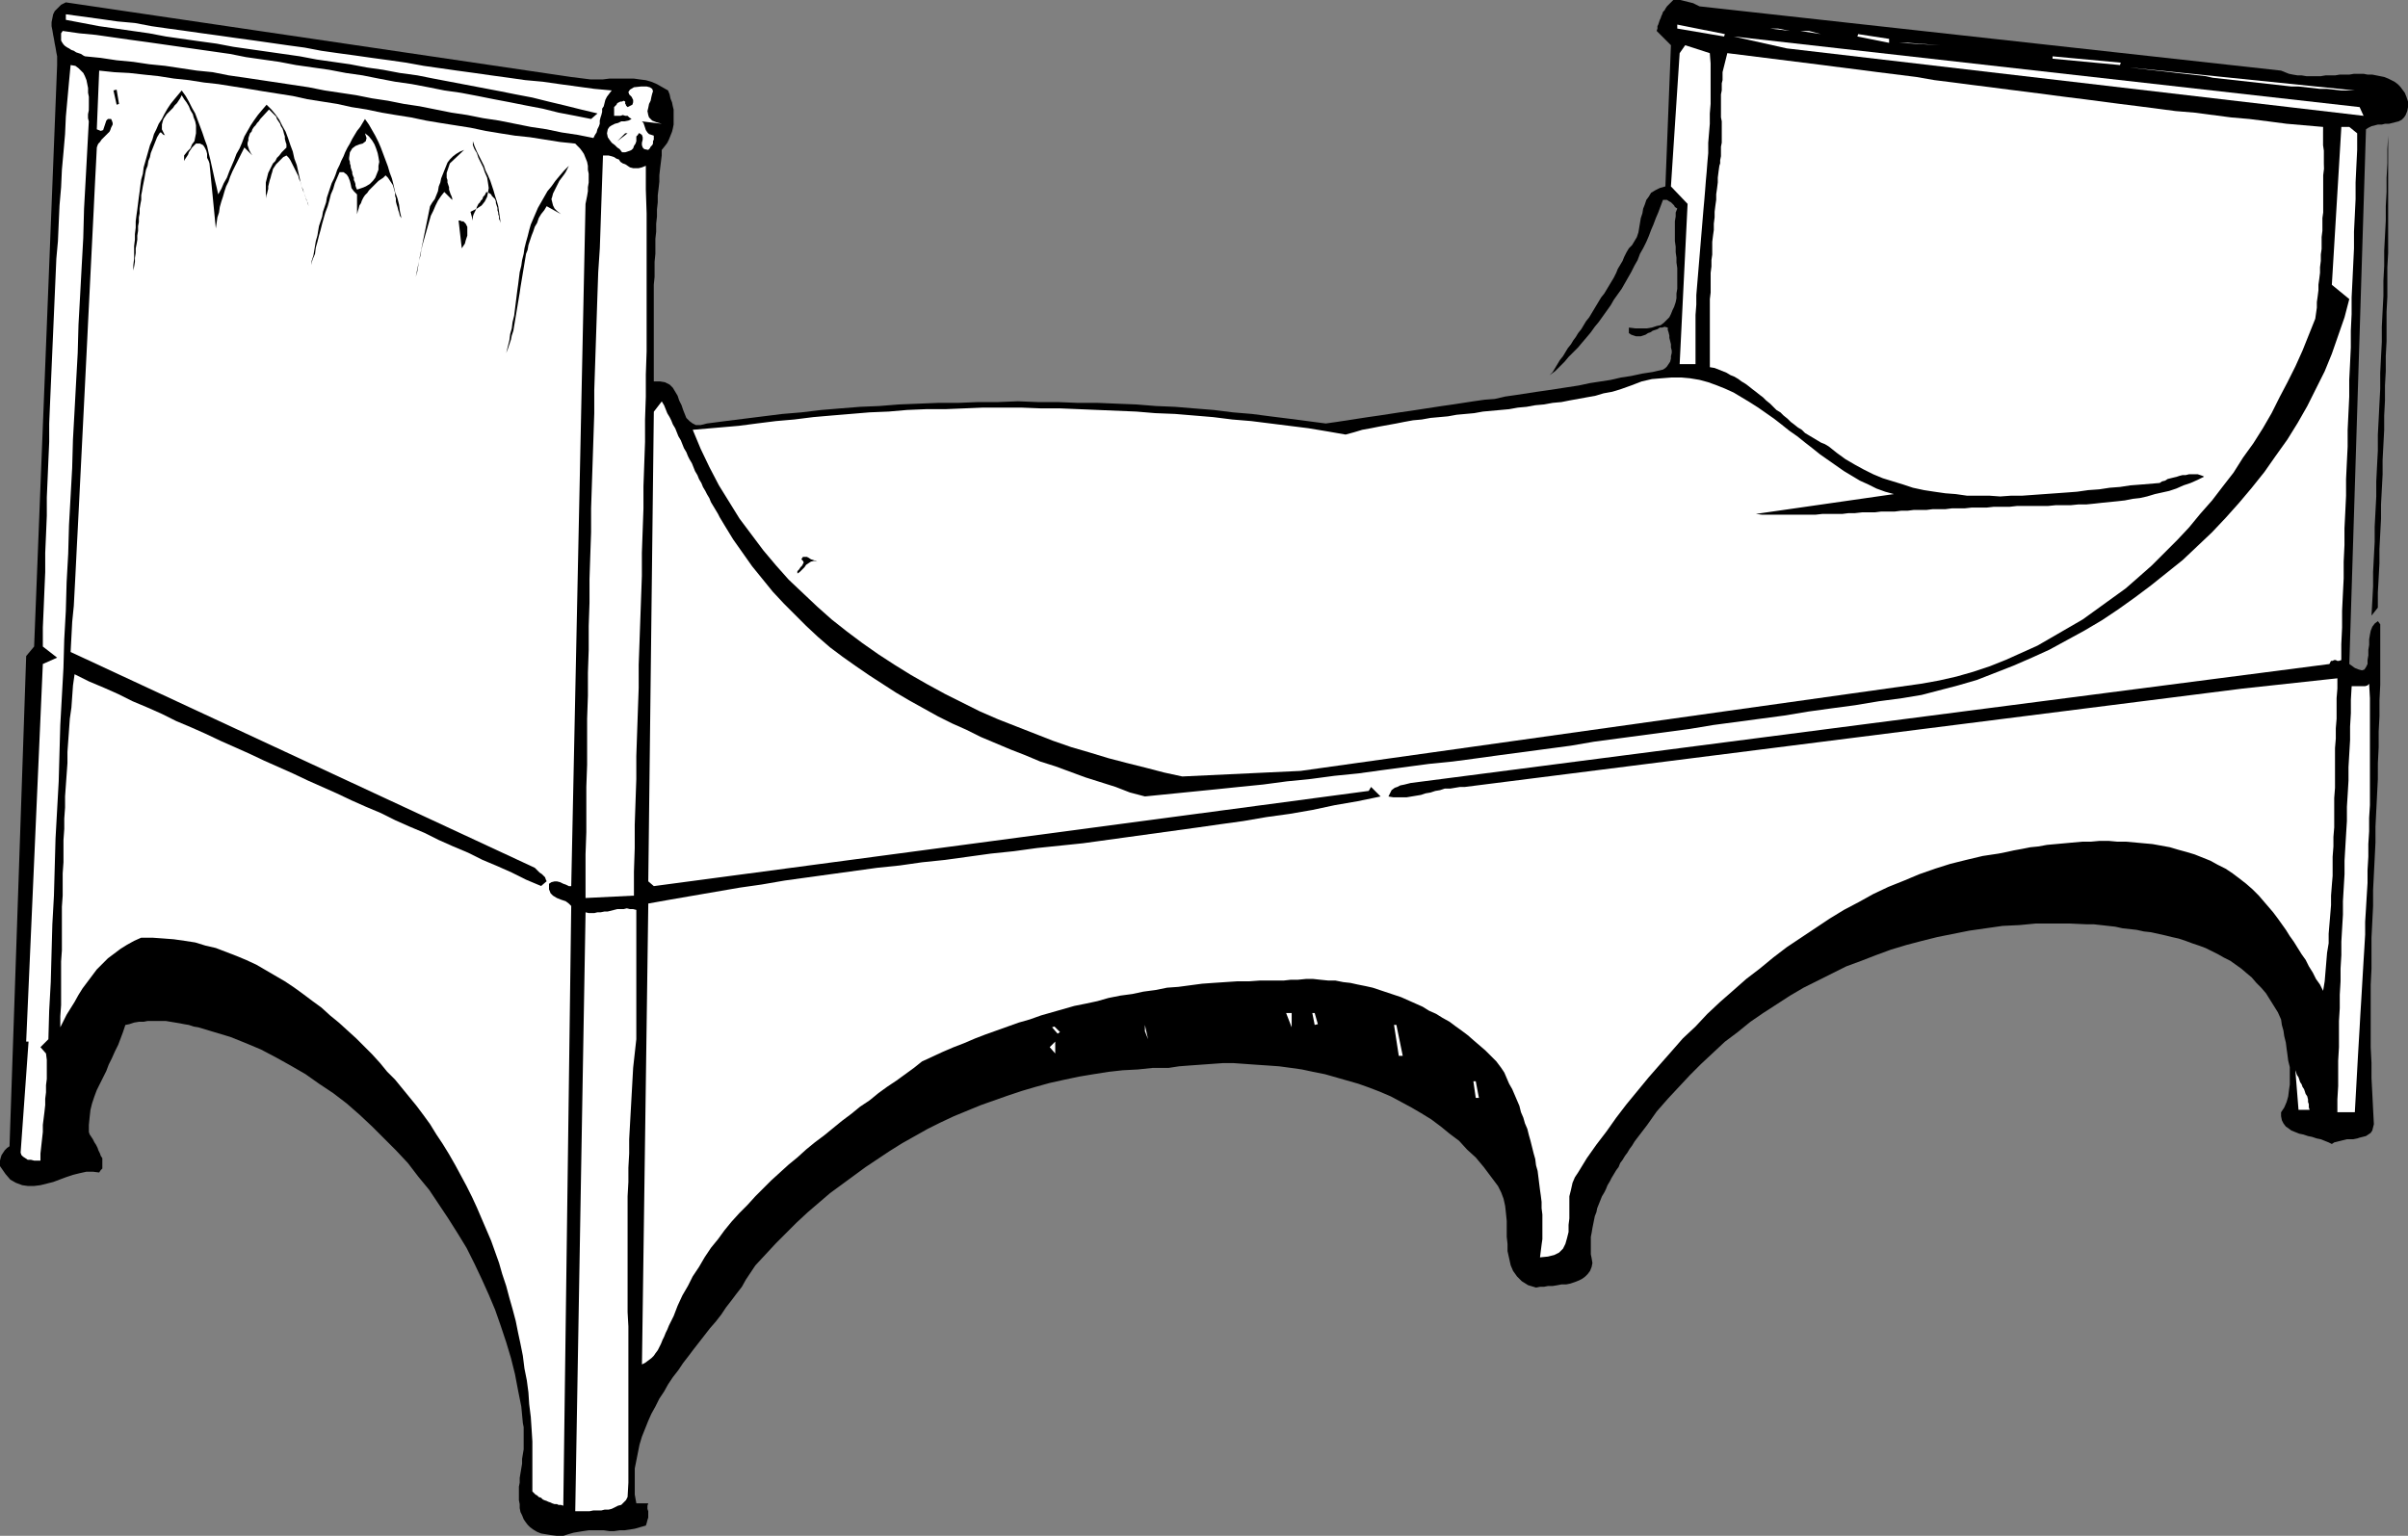
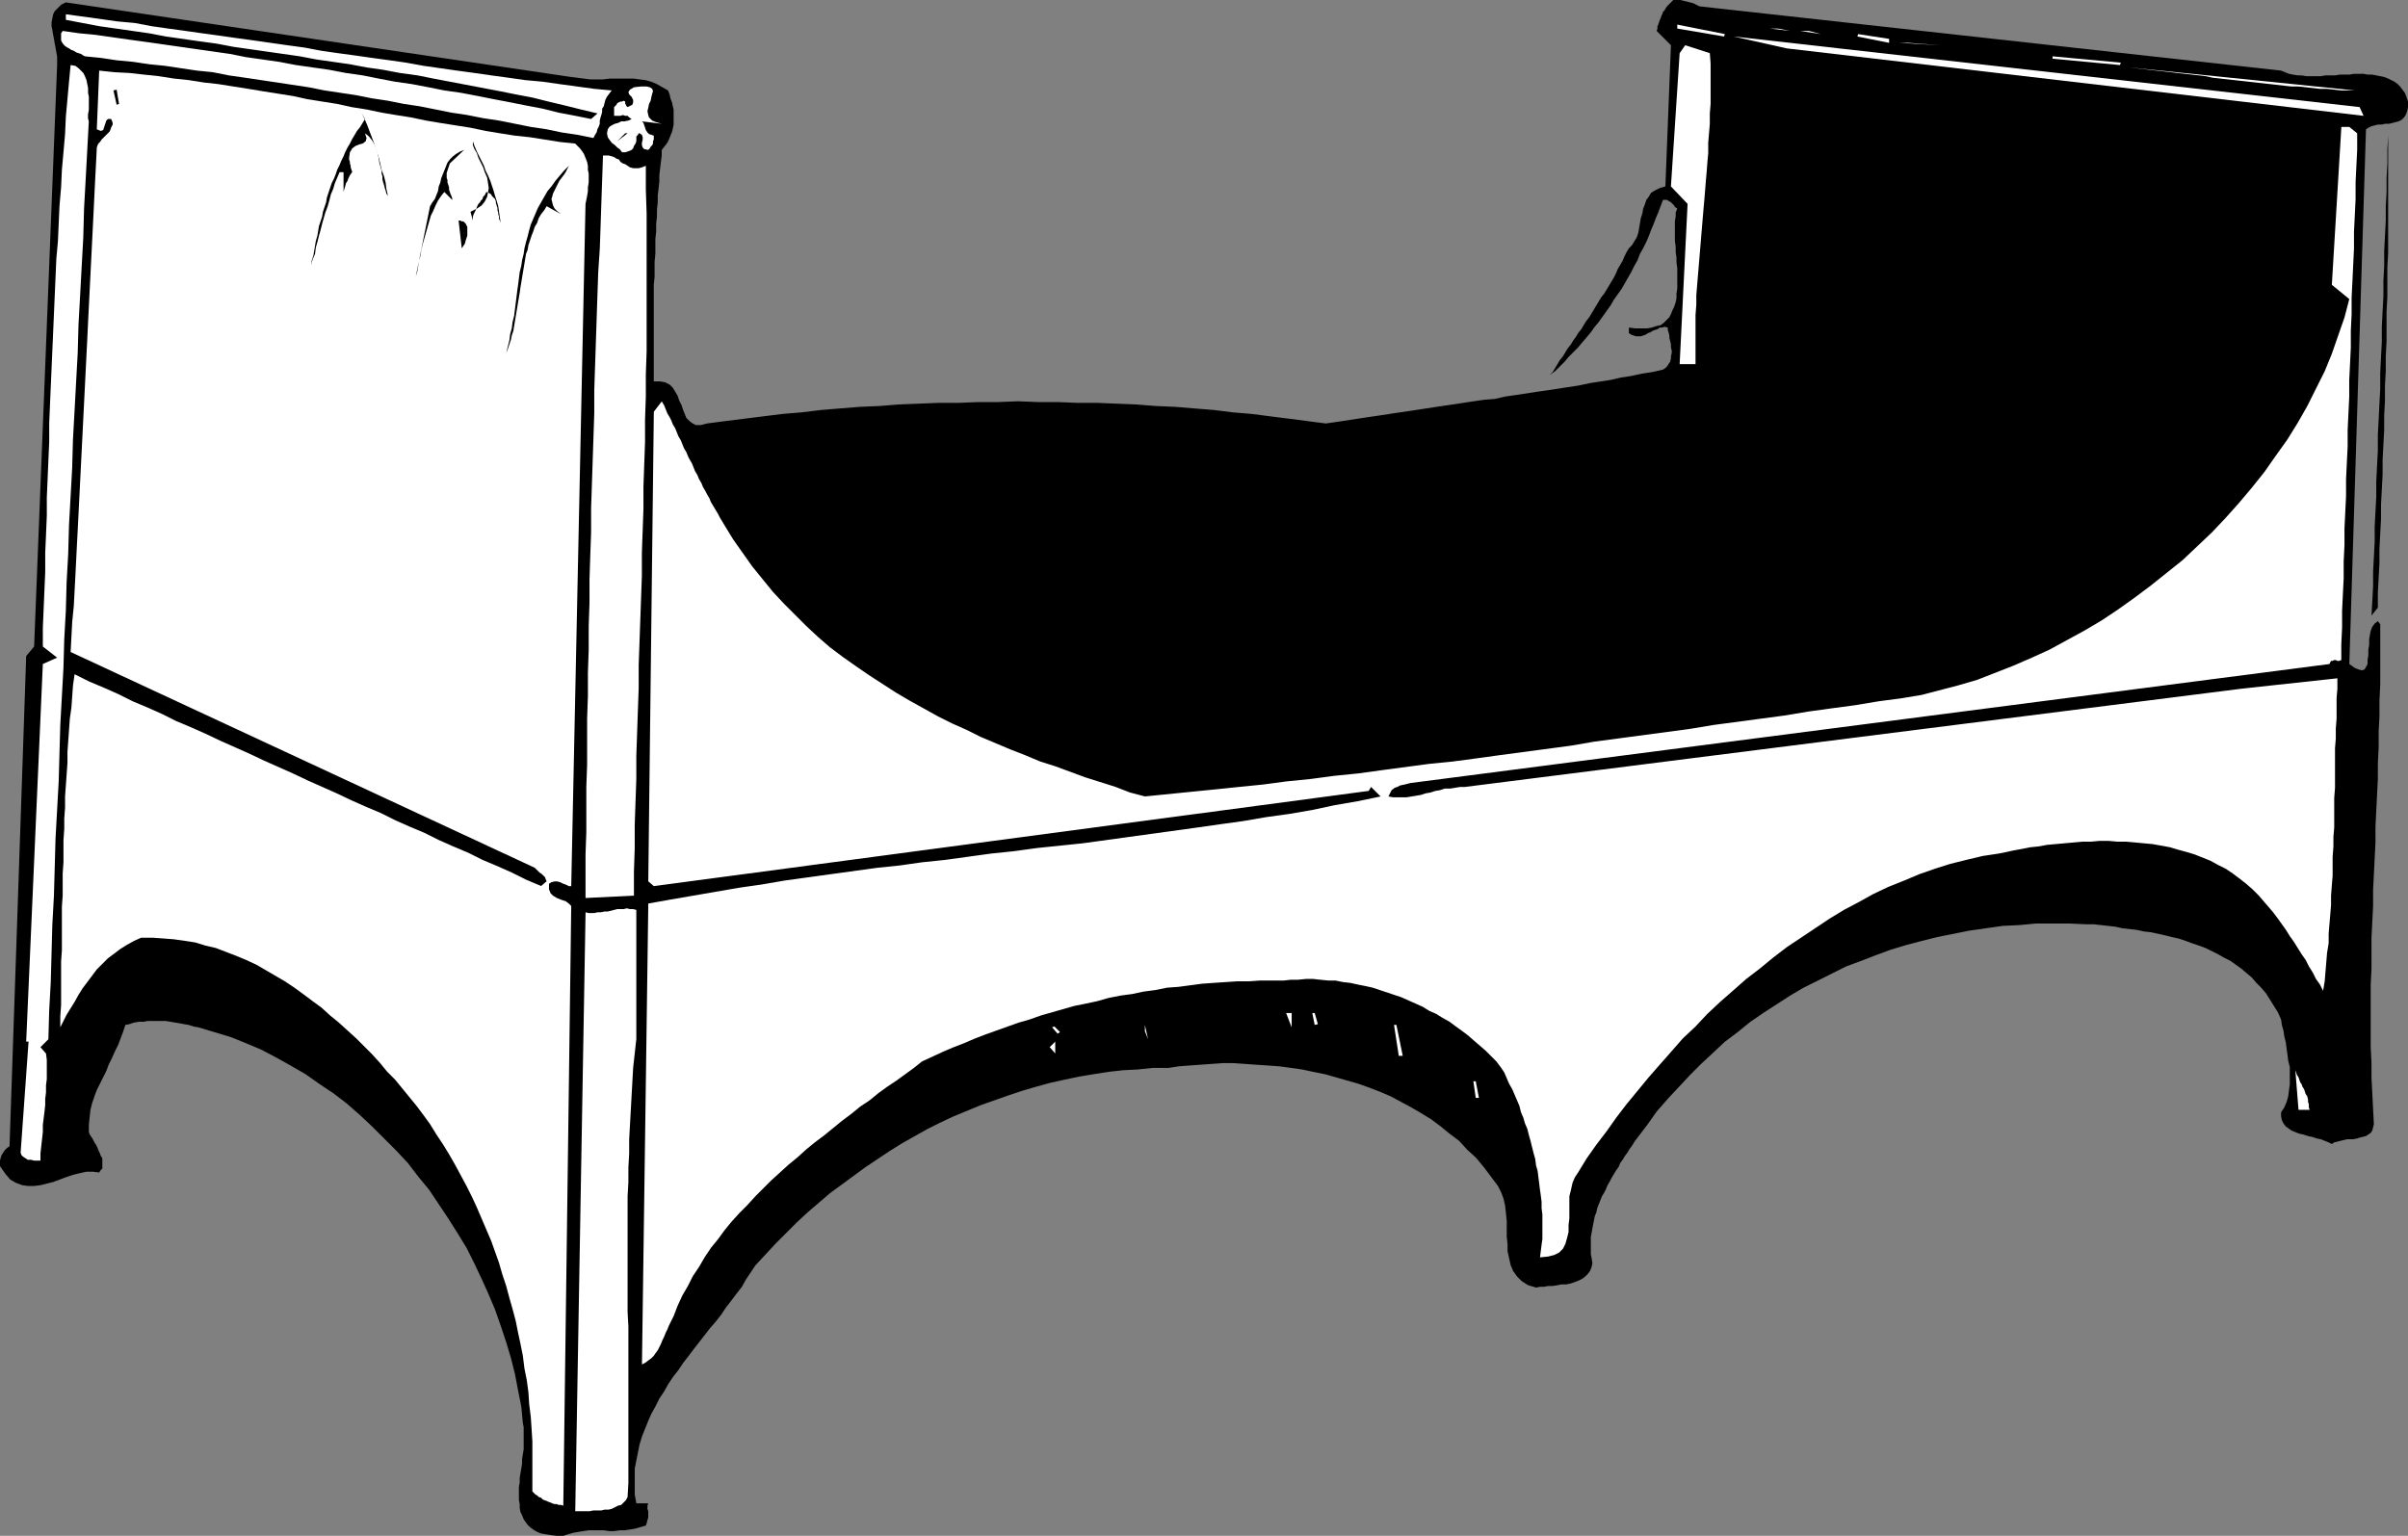
<svg xmlns="http://www.w3.org/2000/svg" xmlns:ns1="http://sodipodi.sourceforge.net/DTD/sodipodi-0.dtd" xmlns:ns2="http://www.inkscape.org/namespaces/inkscape" version="1.0" width="129.766mm" height="82.781mm" id="svg38" ns1:docname="Bed 1.wmf">
  <rect width="100%" height="100%" fill="#808080" stroke="none" />
  <ns1:namedview id="namedview38" pagecolor="#ffffff" bordercolor="#000000" borderopacity="0.25" ns2:showpageshadow="2" ns2:pageopacity="0.0" ns2:pagecheckerboard="0" ns2:deskcolor="#d1d1d1" ns2:document-units="mm" />
  <defs id="defs1">
    <pattern id="WMFhbasepattern" patternUnits="userSpaceOnUse" width="6" height="6" x="0" y="0" />
  </defs>
  <path style="fill:#000000;fill-opacity:1;fill-rule:evenodd;stroke:none" d="M 464.599,14.383 346.147,1.293 l -0.646,-0.323 -0.646,-0.323 -0.646,-0.162 -0.646,-0.162 -0.646,-0.162 L 342.268,0 h -0.646 -0.808 l -0.323,0.323 -0.323,0.323 -0.323,0.323 -0.323,0.323 -0.323,0.485 -0.162,0.323 -0.323,0.323 -0.162,0.485 -0.162,0.323 -0.162,0.485 -0.162,0.323 -0.162,0.485 -0.162,0.485 -0.162,0.323 v 0.485 l -0.162,0.485 2.909,2.909 -1.131,28.766 -1.131,0.323 -0.97,0.485 -0.808,0.485 -0.485,0.808 -0.485,0.646 -0.323,0.97 -0.323,0.808 -0.162,0.97 -0.323,0.97 -0.162,0.97 -0.162,0.97 -0.162,0.97 -0.323,0.97 -0.485,0.808 -0.485,0.808 -0.646,0.646 -0.485,0.808 -0.485,0.97 -0.323,0.808 -0.485,0.808 -0.485,0.808 -0.323,0.808 -0.485,0.97 -0.485,0.808 -0.485,0.808 -0.485,0.808 -0.485,0.808 -0.646,0.808 -0.485,0.808 -0.485,0.808 -0.485,0.808 -0.485,0.808 -0.485,0.808 -0.646,0.808 -0.485,0.808 -0.485,0.808 -0.646,0.808 -0.485,0.808 -0.485,0.646 -0.485,0.808 -0.646,0.808 -0.485,0.808 -0.485,0.808 -0.646,0.808 -0.485,0.808 -0.485,0.808 -0.485,0.808 -0.646,0.646 1.131,-0.808 0.97,-0.97 0.97,-0.97 0.808,-0.97 0.97,-0.97 0.97,-0.97 0.808,-0.97 0.97,-1.131 0.808,-0.97 0.808,-1.131 0.808,-0.97 0.808,-1.131 0.808,-1.131 0.808,-1.131 0.646,-1.131 0.808,-1.131 0.808,-1.131 0.646,-1.131 0.646,-1.131 0.646,-1.131 0.646,-1.293 0.646,-1.131 0.485,-1.293 0.646,-1.131 0.646,-1.293 0.485,-1.131 0.485,-1.293 0.485,-1.131 0.485,-1.293 0.485,-1.131 0.485,-1.293 0.485,-1.293 h 0.485 0.323 l 0.485,0.323 0.323,0.162 0.323,0.323 0.323,0.323 0.162,0.323 0.485,0.323 -0.323,0.808 v 0.808 l -0.162,0.97 v 0.97 0.97 1.131 0.97 l 0.162,1.131 v 1.131 l 0.162,1.131 v 0.97 l 0.162,1.131 v 1.131 0.97 1.131 0.97 l -0.162,0.97 v 0.97 l -0.162,0.808 -0.323,0.97 -0.323,0.646 -0.323,0.808 -0.323,0.646 -0.646,0.646 -0.485,0.485 -0.646,0.485 -0.808,0.162 -0.97,0.323 -0.97,0.162 h -1.131 -1.293 l -1.293,-0.162 v 1.131 l 0.485,0.323 0.485,0.162 0.485,0.162 h 0.485 0.485 l 0.485,-0.162 0.485,-0.162 0.485,-0.323 0.485,-0.162 0.485,-0.323 0.485,-0.162 0.485,-0.162 0.485,-0.323 h 0.485 l 0.485,-0.162 0.646,0.162 v 0.485 l 0.162,0.485 0.162,0.646 v 0.485 l 0.162,0.646 0.162,0.646 v 0.646 l 0.162,0.646 v 0.485 l -0.162,0.646 v 0.485 l -0.162,0.646 -0.323,0.485 -0.323,0.485 -0.323,0.323 -0.485,0.323 -2.101,0.485 -2.101,0.323 -2.262,0.485 -2.101,0.323 -2.101,0.485 -2.101,0.323 -2.101,0.323 -2.262,0.485 -2.101,0.323 -2.101,0.323 -2.101,0.323 -2.262,0.323 -2.101,0.323 -2.101,0.323 -2.262,0.323 -2.101,0.485 -2.101,0.162 -2.262,0.323 -2.101,0.323 -2.101,0.323 -2.262,0.323 -2.101,0.323 -2.101,0.323 -2.101,0.323 -2.262,0.323 -2.101,0.323 -2.101,0.323 -2.262,0.323 -2.101,0.323 -2.101,0.323 -2.101,0.323 -2.262,0.323 -3.717,-0.485 -3.717,-0.485 -3.878,-0.485 -3.717,-0.485 -3.878,-0.323 -3.878,-0.485 -4.04,-0.323 -3.878,-0.323 -3.878,-0.162 -4.04,-0.323 -4.04,-0.162 -3.878,-0.162 h -4.04 l -4.04,-0.162 h -4.04 l -4.04,-0.162 -4.04,0.162 h -4.04 l -4.04,0.162 h -4.04 l -4.04,0.162 -4.04,0.162 -4.04,0.323 -3.878,0.162 -4.04,0.323 -3.878,0.323 -4.04,0.485 -3.878,0.323 -3.878,0.485 -3.878,0.485 -3.878,0.485 -3.717,0.485 -1.293,0.323 h -0.97 l -0.646,-0.323 -0.646,-0.485 -0.646,-0.646 -0.323,-0.808 -0.323,-0.808 -0.323,-0.97 -0.485,-0.97 -0.323,-0.97 -0.485,-0.808 -0.485,-0.808 -0.646,-0.646 -0.97,-0.485 -0.97,-0.162 h -1.293 V 76.279 74.824 73.37 71.754 70.299 68.845 67.229 65.612 64.158 62.542 61.087 59.471 58.017 l 0.162,-1.616 v -1.616 -1.454 l 0.162,-1.616 v -1.454 -1.616 l 0.162,-1.454 v -1.616 l 0.162,-1.454 v -1.454 l 0.162,-1.454 v -1.454 l 0.162,-1.293 0.162,-1.454 v -1.293 l 0.162,-1.454 0.162,-1.293 0.162,-1.293 v -1.131 l 0.646,-0.808 0.485,-0.646 0.323,-0.646 0.323,-0.808 0.323,-0.808 0.162,-0.646 0.162,-0.808 v -0.646 -0.808 -0.808 -0.808 l -0.162,-0.646 -0.162,-0.808 -0.323,-0.808 -0.162,-0.808 -0.323,-0.808 -1.131,-0.646 -1.131,-0.646 -1.131,-0.485 -1.131,-0.323 -1.293,-0.162 -1.131,-0.162 h -1.131 -1.293 -1.293 -1.293 l -1.293,0.162 h -1.293 -1.293 l -1.293,-0.162 -1.293,-0.162 -1.293,-0.162 L 13.413,0.485 12.443,0.97 11.797,1.616 11.15,2.262 l -0.323,0.646 -0.162,0.808 -0.162,0.808 v 0.808 l 0.162,0.808 0.162,0.97 0.162,0.808 0.162,0.97 0.162,0.808 0.162,0.97 0.162,0.808 v 0.97 0.808 l -4.686,118.458 -1.616,1.939 -3.394,99.873 -0.485,0.323 -0.485,0.485 -0.323,0.485 -0.323,0.485 -0.162,0.485 L 0,236.431 v 0.485 0.646 l 1.131,1.616 0.97,1.131 1.131,0.646 1.293,0.485 1.131,0.162 h 1.293 l 1.293,-0.162 1.293,-0.323 1.293,-0.323 1.293,-0.485 1.293,-0.485 1.454,-0.485 1.293,-0.323 1.454,-0.323 h 1.293 l 1.293,0.162 0.323,-0.485 0.323,-0.323 v -0.485 -0.485 -0.485 -0.646 l -0.323,-0.485 -0.162,-0.485 -0.323,-0.646 -0.162,-0.485 -0.323,-0.646 -0.323,-0.485 -0.323,-0.646 -0.323,-0.485 -0.323,-0.485 -0.162,-0.485 v -1.454 l 0.162,-1.616 0.162,-1.454 0.323,-1.293 0.485,-1.454 0.485,-1.293 0.646,-1.293 0.646,-1.293 0.646,-1.293 0.485,-1.293 0.646,-1.293 0.646,-1.454 0.646,-1.293 0.485,-1.293 0.485,-1.293 0.485,-1.454 0.808,-0.162 0.97,-0.323 0.97,-0.162 h 0.97 l 0.808,-0.162 h 0.97 0.97 0.97 0.808 l 0.97,0.162 0.97,0.162 0.97,0.162 0.808,0.162 0.97,0.162 0.97,0.323 0.97,0.162 3.232,0.97 3.232,0.97 3.232,1.293 3.07,1.293 3.07,1.616 2.909,1.616 3.07,1.778 2.747,1.939 2.909,1.939 2.747,2.101 2.586,2.263 2.586,2.424 2.424,2.424 2.424,2.424 2.424,2.586 2.101,2.747 2.262,2.747 1.939,2.909 1.939,2.909 1.939,3.071 1.778,2.909 1.616,3.232 1.454,3.071 1.454,3.232 1.293,3.071 1.131,3.232 1.131,3.394 0.97,3.232 0.808,3.232 0.646,3.394 0.646,3.232 0.323,3.394 0.162,0.808 v 0.808 0.97 0.808 0.97 0.97 l -0.162,0.97 -0.162,0.97 v 0.97 l -0.162,0.97 -0.162,0.97 -0.162,0.97 v 0.97 l -0.162,0.808 v 0.97 0.808 0.97 l 0.162,0.808 v 0.808 l 0.162,0.808 0.323,0.646 0.323,0.808 0.323,0.485 0.485,0.646 0.485,0.485 0.646,0.485 0.808,0.485 0.808,0.323 0.97,0.162 0.97,0.162 1.293,0.162 h 1.293 l 0.97,-0.323 1.131,-0.323 0.97,-0.162 0.97,-0.162 1.131,-0.162 h 0.97 1.131 0.97 l 1.131,0.162 h 0.97 l 1.131,-0.162 h 0.97 l 1.131,-0.162 0.97,-0.162 1.131,-0.323 1.131,-0.323 0.162,-0.485 0.162,-0.646 0.162,-0.485 v -0.646 -0.646 l -0.162,-0.485 v -0.646 l 0.162,-0.485 h -2.424 l -0.323,-1.778 v -1.939 -1.616 -1.778 l 0.323,-1.616 0.323,-1.616 0.323,-1.616 0.485,-1.616 0.646,-1.616 0.646,-1.616 0.646,-1.454 0.808,-1.454 0.808,-1.616 0.97,-1.454 0.808,-1.454 0.97,-1.454 1.131,-1.454 0.97,-1.454 1.131,-1.454 0.97,-1.293 1.131,-1.454 1.131,-1.454 1.131,-1.454 1.131,-1.293 1.131,-1.454 0.97,-1.454 1.131,-1.454 0.97,-1.293 1.131,-1.454 0.808,-1.454 0.97,-1.454 0.97,-1.454 2.101,-2.263 2.101,-2.263 2.101,-2.101 2.101,-2.101 2.262,-2.101 2.262,-1.939 2.262,-1.939 2.424,-1.778 2.424,-1.778 2.424,-1.778 2.424,-1.616 2.424,-1.616 2.586,-1.616 2.586,-1.454 2.586,-1.454 2.586,-1.293 2.747,-1.293 2.747,-1.131 2.747,-1.131 2.747,-0.97 2.747,-0.97 2.909,-0.97 2.747,-0.808 2.909,-0.808 2.909,-0.646 3.07,-0.646 2.909,-0.485 3.07,-0.485 2.909,-0.323 3.07,-0.162 3.07,-0.323 h 3.232 l 2.101,-0.323 2.101,-0.162 2.262,-0.162 2.262,-0.162 2.262,-0.162 h 2.262 l 2.262,0.162 2.262,0.162 2.424,0.162 2.262,0.162 2.424,0.323 2.262,0.323 2.262,0.485 2.424,0.485 2.262,0.646 2.262,0.646 2.262,0.646 2.262,0.808 2.101,0.808 2.262,0.97 2.101,1.131 2.101,1.131 1.939,1.131 2.101,1.293 1.939,1.454 1.778,1.454 1.939,1.454 1.616,1.778 1.778,1.616 1.616,1.939 1.454,1.939 1.454,1.939 0.646,1.293 0.485,1.293 0.323,1.454 0.162,1.454 0.162,1.616 v 1.616 1.616 l 0.162,1.454 v 1.454 l 0.323,1.454 0.323,1.454 0.485,1.131 0.808,1.131 0.97,0.97 1.293,0.808 1.616,0.485 0.808,-0.162 h 0.808 l 0.808,-0.162 h 0.97 l 0.97,-0.162 0.808,-0.162 h 0.97 l 0.808,-0.162 0.97,-0.323 0.808,-0.323 0.646,-0.323 0.646,-0.485 0.485,-0.485 0.485,-0.646 0.323,-0.808 0.162,-0.808 -0.162,-0.97 -0.162,-0.808 v -0.97 -0.808 -0.97 -0.808 l 0.162,-0.808 0.162,-0.97 0.162,-0.808 0.162,-0.808 0.162,-0.808 0.323,-0.808 0.162,-0.808 0.323,-0.808 0.323,-0.808 0.323,-0.808 0.485,-0.808 0.323,-0.646 0.323,-0.808 0.485,-0.808 0.323,-0.646 0.485,-0.808 0.485,-0.808 0.485,-0.646 0.323,-0.808 0.485,-0.646 0.485,-0.808 0.485,-0.646 0.485,-0.808 0.485,-0.646 0.485,-0.808 0.485,-0.646 2.101,-2.747 1.939,-2.747 2.262,-2.586 2.262,-2.424 2.262,-2.424 2.262,-2.263 2.424,-2.263 2.424,-2.263 2.586,-1.939 2.586,-2.101 2.586,-1.778 2.747,-1.778 2.747,-1.778 2.747,-1.616 2.909,-1.454 2.909,-1.454 2.909,-1.454 3.07,-1.131 2.909,-1.131 3.07,-1.131 3.232,-0.97 3.07,-0.808 3.232,-0.808 3.232,-0.646 3.232,-0.646 3.394,-0.485 3.394,-0.485 3.394,-0.162 3.394,-0.323 h 3.394 3.394 l 3.555,0.162 h 1.454 l 1.454,0.162 1.454,0.162 1.454,0.162 1.454,0.323 1.454,0.162 1.454,0.162 1.454,0.323 1.454,0.162 1.454,0.323 1.454,0.323 1.293,0.323 1.454,0.323 1.454,0.485 1.293,0.485 1.454,0.485 1.293,0.485 1.293,0.646 1.293,0.646 1.131,0.646 1.293,0.646 1.131,0.808 1.131,0.808 1.131,0.97 0.97,0.808 0.97,1.131 0.97,0.97 0.97,1.131 0.808,1.293 0.808,1.293 0.808,1.293 0.646,1.454 0.162,1.131 0.323,1.131 0.162,1.131 0.323,1.293 0.162,1.293 0.162,1.131 0.162,1.293 0.323,1.293 v 1.131 1.293 1.131 l -0.162,1.131 -0.162,1.293 -0.323,1.131 -0.485,1.131 -0.646,0.97 v 0.808 l 0.162,0.808 0.323,0.646 0.485,0.646 0.485,0.323 0.646,0.485 0.808,0.323 0.808,0.323 0.808,0.162 0.97,0.323 0.808,0.162 0.97,0.323 0.808,0.162 0.808,0.323 0.808,0.323 0.646,0.323 0.485,-0.323 0.646,-0.162 0.646,-0.162 0.646,-0.162 0.646,-0.162 h 0.646 0.646 l 0.808,-0.162 0.485,-0.162 0.646,-0.162 0.646,-0.162 0.485,-0.323 0.485,-0.323 0.323,-0.485 0.162,-0.646 0.162,-0.646 -0.162,-3.071 -0.162,-3.232 -0.162,-3.071 v -3.071 l -0.162,-3.232 v -3.071 -3.232 -3.232 -3.232 l 0.162,-3.232 v -3.232 -3.071 l 0.162,-3.232 0.162,-3.232 v -3.232 l 0.162,-3.232 0.162,-3.232 0.162,-3.232 v -3.232 l 0.162,-3.232 0.162,-3.232 0.162,-3.232 V 155.466 l 0.162,-3.232 v -3.232 l 0.162,-3.071 v -3.232 l 0.162,-3.232 v -3.071 -3.071 -3.071 -3.071 l -0.485,-0.646 -0.646,0.485 -0.485,0.646 -0.323,0.808 -0.162,0.808 -0.162,0.97 v 1.131 l -0.162,0.97 v 1.131 l -0.162,0.97 v 0.808 l -0.323,0.646 -0.323,0.485 -0.485,0.162 -0.646,-0.162 -0.808,-0.323 -1.131,-0.808 3.394,-108.923 0.485,-0.323 0.646,-0.323 0.646,-0.162 0.646,-0.162 h 0.808 l 0.646,-0.162 h 0.808 l 0.646,-0.162 0.646,-0.162 0.646,-0.162 0.646,-0.323 0.485,-0.485 0.323,-0.485 0.323,-0.808 0.162,-0.808 v -1.131 l -0.323,-0.97 -0.323,-0.808 -0.485,-0.646 -0.485,-0.646 -0.485,-0.485 -0.646,-0.485 -0.646,-0.323 -0.646,-0.323 -0.808,-0.323 -0.808,-0.162 -0.808,-0.162 -0.808,-0.162 h -0.97 l -0.808,-0.162 h -0.97 -0.97 l -0.97,0.162 h -0.97 -0.97 l -0.97,0.162 h -0.97 -0.97 l -0.97,0.162 h -0.97 -0.97 -0.97 l -0.97,-0.162 h -0.808 l -0.97,-0.162 -0.808,-0.162 -0.808,-0.323 z" id="path1" />
  <path style="fill:#000000;fill-opacity:1;fill-rule:evenodd;stroke:none" d="m 486.415,27.635 -0.162,2.747 v 2.909 l -0.162,2.909 v 2.909 l -0.162,2.909 v 2.909 l -0.162,3.071 -0.162,3.071 v 3.071 l -0.162,3.071 v 3.071 l -0.162,3.071 -0.162,3.232 v 3.071 l -0.162,3.071 -0.162,3.232 v 3.232 l -0.162,3.071 -0.162,3.232 -0.162,3.071 v 3.232 l -0.162,3.071 -0.162,3.232 v 3.071 l -0.162,3.071 -0.162,3.071 v 3.071 l -0.162,3.071 -0.162,3.071 v 2.909 l -0.162,3.071 -0.162,2.909 1.293,-1.616 v -3.071 l 0.162,-2.909 0.162,-3.071 v -2.909 l 0.162,-3.071 0.162,-3.071 v -2.909 l 0.162,-3.071 0.162,-3.071 V 93.732 l 0.162,-3.071 0.162,-3.071 v -2.909 l 0.162,-3.071 v -3.071 l 0.162,-2.909 v -3.071 l 0.162,-3.071 v -2.909 -3.071 l 0.162,-3.071 v -2.909 -3.071 l 0.162,-2.909 v -3.071 -2.909 -3.071 -2.909 -3.071 -2.909 -3.071 z" id="path2" />
-   <path style="fill:#ffffff;fill-opacity:1;fill-rule:evenodd;stroke:none" d="m 482.537,139.305 -0.323,0.323 -0.485,0.162 h -0.323 -0.485 -0.485 -0.485 -0.485 -0.485 l -0.162,2.747 v 2.747 l -0.162,2.747 v 2.747 l -0.162,2.747 -0.162,2.747 v 2.747 l -0.162,2.747 -0.162,2.586 v 2.909 l -0.162,2.586 -0.162,2.747 -0.162,2.747 v 2.747 l -0.162,2.747 -0.162,2.747 v 2.747 l -0.162,2.747 -0.162,2.747 v 2.747 l -0.162,2.747 v 2.586 l -0.162,2.747 v 2.747 l -0.162,2.586 v 2.747 2.586 l -0.162,2.747 v 2.586 2.586 l -0.162,2.747 v 2.586 h 3.555 l 0.162,-2.909 0.162,-2.909 0.162,-2.909 0.162,-2.909 0.162,-2.747 0.162,-2.747 0.162,-2.909 0.162,-2.586 0.162,-2.747 0.162,-2.747 0.162,-2.747 0.162,-2.586 0.162,-2.747 v -2.586 l 0.162,-2.586 0.162,-2.747 0.162,-2.586 v -2.586 l 0.162,-2.747 v -2.586 l 0.162,-2.586 v -2.747 l 0.162,-2.586 v -2.747 -2.586 -2.747 -2.747 -2.747 -2.747 -2.747 -2.747 z" id="path3" />
  <path style="fill:#ffffff;fill-opacity:1;fill-rule:evenodd;stroke:none" d="m 353.096,7.434 10.827,2.424 117.483,13.737 -0.808,-1.778 z" id="path4" />
  <path style="fill:#ffffff;fill-opacity:1;fill-rule:evenodd;stroke:none" d="m 478.497,25.857 h -1.616 l -1.939,32.16 3.555,2.909 -0.97,3.717 -1.293,3.717 -1.293,3.717 -1.454,3.555 -1.778,3.555 -1.778,3.555 -1.939,3.394 -2.101,3.394 -2.424,3.394 -2.262,3.232 -2.586,3.232 -2.586,3.071 -2.747,3.071 -2.747,2.909 -3.07,2.909 -2.909,2.747 -3.232,2.586 -3.232,2.586 -3.232,2.424 -3.394,2.424 -3.394,2.263 -3.555,2.101 -3.555,1.939 -3.555,1.939 -3.555,1.616 -3.717,1.616 -3.717,1.454 -3.717,1.454 -3.878,1.131 -3.717,0.97 -3.717,0.97 -3.878,0.646 -4.848,0.646 -4.848,0.808 -4.848,0.646 -4.686,0.646 -4.848,0.808 -4.848,0.646 -4.848,0.646 -4.848,0.646 -4.848,0.808 -4.848,0.646 -4.848,0.646 -4.848,0.646 -4.848,0.646 -4.686,0.808 -4.848,0.646 -4.848,0.646 -4.848,0.646 -4.686,0.646 -4.848,0.646 -4.848,0.485 -4.848,0.646 -4.848,0.646 -4.686,0.646 -4.848,0.485 -4.848,0.646 -4.848,0.485 -4.848,0.646 -4.848,0.485 -4.686,0.485 -4.848,0.485 -4.848,0.485 -4.848,0.485 -3.07,-0.808 -2.909,-1.131 -3.07,-0.97 -3.07,-0.97 -3.07,-1.131 -3.07,-1.131 -3.07,-0.97 -3.07,-1.293 -2.909,-1.131 -3.07,-1.293 -3.07,-1.293 -2.909,-1.454 -2.909,-1.293 -2.909,-1.454 -2.909,-1.616 -2.909,-1.616 -2.747,-1.616 -2.747,-1.778 -2.747,-1.778 -2.586,-1.778 -2.747,-1.939 -2.586,-1.939 -2.424,-2.101 -2.424,-2.263 -2.262,-2.263 -2.262,-2.263 -2.262,-2.424 -2.101,-2.586 -2.101,-2.586 -1.939,-2.747 -1.939,-2.747 -1.778,-2.909 -0.485,-0.808 -0.485,-0.808 -0.323,-0.646 -0.485,-0.808 -0.485,-0.808 -0.485,-0.808 -0.323,-0.808 -0.485,-0.808 -0.323,-0.646 -0.485,-0.808 -0.323,-0.808 -0.485,-0.808 -0.323,-0.808 -0.485,-0.808 -0.323,-0.808 -0.323,-0.808 -0.485,-0.808 -0.323,-0.646 -0.323,-0.808 -0.485,-0.808 -0.323,-0.808 -0.323,-0.808 -0.485,-0.808 -0.323,-0.808 -0.323,-0.808 -0.485,-0.808 -0.323,-0.808 -0.323,-0.646 -0.485,-0.808 -0.323,-0.808 -0.323,-0.808 -0.485,-0.808 -1.616,2.101 -1.131,95.671 1.131,0.97 145.601,-19.393 0.485,-0.808 1.939,1.939 -4.686,0.97 -4.686,0.808 -4.525,0.97 -4.686,0.808 -4.686,0.646 -4.686,0.808 -4.686,0.646 -4.525,0.646 -4.686,0.646 -4.686,0.646 -4.686,0.646 -4.686,0.646 -4.686,0.646 -4.686,0.485 -4.686,0.485 -4.686,0.646 -4.686,0.485 -4.686,0.646 -4.686,0.646 -4.686,0.485 -4.525,0.646 -4.686,0.485 -4.686,0.646 -4.686,0.646 -4.686,0.646 -4.686,0.646 -4.686,0.808 -4.525,0.646 -4.686,0.808 -4.686,0.808 -4.686,0.808 -4.525,0.808 -1.293,93.894 0.646,-0.323 0.646,-0.485 0.646,-0.485 0.485,-0.485 0.323,-0.485 0.485,-0.646 0.323,-0.646 0.323,-0.646 0.323,-0.808 0.323,-0.646 0.323,-0.808 0.323,-0.646 0.323,-0.808 0.323,-0.646 0.323,-0.646 0.323,-0.646 0.808,-2.101 0.97,-2.101 1.131,-1.939 0.97,-1.939 1.293,-1.939 1.131,-1.939 1.293,-1.939 1.454,-1.778 1.293,-1.778 1.454,-1.778 1.616,-1.778 1.616,-1.616 1.616,-1.778 1.616,-1.616 1.616,-1.616 1.778,-1.616 1.778,-1.616 1.778,-1.454 1.778,-1.616 1.778,-1.454 1.939,-1.454 1.778,-1.454 1.778,-1.454 1.939,-1.454 1.778,-1.454 1.939,-1.293 1.778,-1.454 1.778,-1.293 1.939,-1.293 1.778,-1.293 1.778,-1.293 1.616,-1.293 2.101,-0.97 2.101,-0.97 2.262,-0.97 2.101,-0.808 2.262,-0.97 2.101,-0.808 2.262,-0.808 2.262,-0.808 2.262,-0.808 2.262,-0.646 2.262,-0.808 2.262,-0.646 2.262,-0.646 2.262,-0.646 2.424,-0.485 2.262,-0.485 2.262,-0.646 2.424,-0.485 2.424,-0.323 2.262,-0.485 2.424,-0.323 2.424,-0.485 2.262,-0.162 2.424,-0.323 2.424,-0.323 2.262,-0.162 2.424,-0.162 2.424,-0.162 h 2.424 l 2.262,-0.162 h 2.424 2.424 l 1.454,-0.162 h 1.454 l 1.616,-0.162 h 1.454 l 1.454,0.162 1.616,0.162 h 1.454 l 1.616,0.323 1.454,0.162 1.454,0.323 1.616,0.323 1.454,0.323 1.454,0.485 1.454,0.485 1.454,0.485 1.454,0.485 1.454,0.646 1.454,0.646 1.454,0.646 1.293,0.808 1.454,0.646 1.293,0.808 1.454,0.808 1.293,0.97 1.131,0.808 1.293,0.97 1.293,1.131 1.131,0.97 1.131,0.97 1.131,1.131 1.131,1.131 0.97,1.293 0.646,0.97 0.485,1.131 0.485,1.131 0.646,1.131 0.485,1.131 0.485,1.131 0.485,1.131 0.323,1.293 0.485,1.131 0.323,1.131 0.485,1.131 0.323,1.293 0.323,1.131 0.323,1.293 0.323,1.293 0.323,1.131 0.162,1.293 0.323,1.131 0.162,1.293 0.162,1.293 0.162,1.293 0.162,1.131 0.162,1.293 v 1.293 l 0.162,1.293 v 1.131 1.293 1.293 1.293 l -0.162,1.131 -0.162,1.293 -0.162,1.293 1.616,-0.162 1.293,-0.323 0.97,-0.485 0.808,-0.808 0.485,-0.97 0.323,-1.131 0.323,-1.293 v -1.454 l 0.162,-1.293 v -1.616 -1.454 -1.454 l 0.323,-1.293 0.323,-1.454 0.485,-1.131 0.646,-0.97 1.778,-2.909 1.939,-2.747 2.101,-2.747 1.939,-2.747 2.101,-2.747 2.262,-2.747 2.262,-2.747 2.262,-2.586 2.424,-2.747 2.262,-2.586 2.586,-2.424 2.424,-2.586 2.586,-2.424 2.586,-2.263 2.747,-2.424 2.747,-2.101 2.747,-2.263 2.747,-2.101 2.909,-1.939 2.909,-1.939 2.909,-1.939 2.909,-1.778 3.07,-1.616 2.909,-1.616 3.07,-1.454 3.232,-1.293 3.07,-1.293 3.232,-1.131 3.07,-0.97 3.232,-0.808 3.394,-0.808 3.232,-0.485 1.616,-0.323 1.454,-0.323 1.778,-0.323 1.616,-0.323 1.616,-0.162 1.778,-0.323 1.778,-0.162 1.778,-0.162 1.778,-0.162 1.778,-0.162 h 1.778 l 1.778,-0.162 h 1.939 l 1.778,0.162 h 1.778 l 1.778,0.162 1.778,0.162 1.778,0.162 1.778,0.323 1.778,0.323 1.616,0.485 1.778,0.485 1.616,0.485 1.616,0.646 1.616,0.646 1.454,0.808 1.616,0.808 1.454,0.97 1.293,0.97 1.454,1.131 1.293,1.131 1.293,1.293 0.97,1.131 0.97,1.131 0.97,1.131 0.97,1.293 0.808,1.131 0.808,1.131 0.808,1.293 0.808,1.131 0.808,1.293 0.808,1.293 0.808,1.131 0.646,1.293 0.808,1.293 0.646,1.293 0.808,1.131 0.646,1.293 0.323,-1.939 0.162,-1.939 0.162,-1.939 0.162,-1.939 0.323,-1.939 v -1.939 l 0.162,-1.939 0.162,-1.939 0.162,-1.939 v -1.939 l 0.162,-2.101 0.162,-1.939 v -1.939 -1.939 l 0.162,-2.101 v -1.939 l 0.162,-1.939 v -1.939 -2.101 -1.939 l 0.162,-2.101 v -1.939 -2.101 -1.939 -2.101 l 0.162,-1.939 v -2.101 l 0.162,-1.939 v -2.101 -2.101 l 0.162,-1.939 v -2.101 l -19.392,2.101 -158.368,20.039 h -0.97 l -0.97,0.162 -0.97,0.162 h -1.131 l -0.97,0.323 -0.97,0.162 -0.97,0.323 -0.97,0.162 -0.97,0.323 -0.97,0.162 -0.97,0.162 -0.97,0.162 h -0.808 -0.97 -0.97 l -0.97,-0.162 0.323,-0.646 0.323,-0.646 0.646,-0.485 0.485,-0.162 0.646,-0.323 0.808,-0.162 0.646,-0.162 0.646,-0.162 187.133,-24.241 0.162,-0.323 0.162,-0.323 h 0.323 l 0.323,-0.162 h 0.323 l 0.323,0.162 h 0.323 l 0.485,-0.162 v -3.232 l 0.162,-3.394 v -3.394 l 0.162,-3.394 0.162,-3.232 v -3.394 l 0.162,-3.394 v -3.394 l 0.162,-3.232 0.162,-3.394 v -3.394 l 0.162,-3.394 0.162,-3.232 v -3.394 l 0.162,-3.394 0.162,-3.394 v -3.394 l 0.162,-3.232 0.162,-3.394 v -3.394 l 0.162,-3.394 v -3.394 l 0.162,-3.232 0.162,-3.394 0.162,-3.394 v -3.394 l 0.162,-3.232 0.162,-3.394 v -3.394 l 0.162,-3.394 0.162,-3.232 v -3.394 z" id="path5" />
  <path style="fill:#ffffff;fill-opacity:1;fill-rule:evenodd;stroke:none" d="m 433.734,13.737 1.293,0.162 1.454,0.162 1.293,0.162 1.454,0.162 1.454,0.162 1.454,0.162 1.293,0.162 1.454,0.162 1.454,0.162 1.454,0.162 1.454,0.162 1.454,0.323 1.454,0.162 1.454,0.162 1.454,0.162 1.454,0.162 1.454,0.162 1.454,0.162 1.454,0.162 1.454,0.162 1.454,0.162 1.454,0.162 1.454,0.162 h 1.454 l 1.454,0.162 1.454,0.162 1.454,0.162 h 1.454 l 1.454,0.162 1.454,0.162 h 1.454 1.293 z" id="path6" />
-   <path style="fill:#ffffff;fill-opacity:1;fill-rule:evenodd;stroke:none" d="m 473.164,25.857 -3.717,-0.323 -3.717,-0.323 -3.717,-0.485 -3.878,-0.485 -3.717,-0.323 -3.717,-0.485 -3.717,-0.485 -3.878,-0.323 -3.717,-0.485 -3.717,-0.485 -3.878,-0.485 -3.717,-0.485 -3.717,-0.485 -3.878,-0.485 -3.717,-0.485 -3.717,-0.485 -3.878,-0.485 -3.717,-0.485 -3.878,-0.485 -3.717,-0.485 -3.878,-0.485 -3.717,-0.646 -3.878,-0.485 -3.878,-0.485 -3.717,-0.485 -3.878,-0.485 -3.717,-0.485 -3.878,-0.485 -3.878,-0.485 -3.878,-0.485 -3.878,-0.485 -3.878,-0.485 -0.162,0.646 -0.162,0.646 -0.162,0.646 -0.162,0.646 -0.162,0.646 -0.162,0.646 v 0.808 0.808 l -0.162,0.646 v 0.808 0.646 l -0.162,0.808 v 0.808 0.808 0.646 0.808 0.808 0.808 l 0.162,0.808 v 0.646 0.808 0.808 0.646 0.808 0.646 l -0.162,0.808 v 0.646 0.646 0.646 l -0.162,0.808 v 0.646 l -0.162,0.485 -0.162,1.131 -0.162,1.293 v 0.97 l -0.162,1.293 -0.162,1.131 v 1.131 l -0.162,1.131 -0.162,1.293 v 1.131 l -0.162,1.293 v 1.293 l -0.162,1.131 -0.162,1.293 v 1.293 1.293 l -0.162,1.131 v 1.293 l -0.162,1.293 v 1.293 1.454 1.293 l -0.162,1.293 v 1.293 1.454 1.293 1.454 1.293 1.454 1.454 1.293 1.454 1.454 l 0.97,0.162 0.808,0.323 0.808,0.323 0.808,0.323 0.808,0.485 0.808,0.323 0.808,0.485 0.646,0.485 0.808,0.485 0.646,0.485 0.808,0.646 0.646,0.485 0.808,0.646 0.646,0.485 0.646,0.646 0.808,0.646 0.646,0.646 0.646,0.646 0.808,0.485 0.646,0.646 0.808,0.646 0.646,0.646 0.646,0.485 0.808,0.646 0.808,0.485 0.646,0.646 0.808,0.485 0.808,0.485 0.808,0.485 0.808,0.485 0.808,0.323 0.808,0.485 1.616,1.293 1.778,1.293 1.939,1.131 1.778,0.97 1.939,0.97 1.939,0.808 2.101,0.646 2.101,0.646 1.939,0.646 2.262,0.485 2.101,0.323 2.262,0.323 2.101,0.162 2.262,0.323 h 2.262 2.262 l 2.262,0.162 2.262,-0.162 h 2.262 l 2.262,-0.162 2.262,-0.162 2.262,-0.162 2.262,-0.162 2.101,-0.162 2.262,-0.323 2.262,-0.162 2.101,-0.323 2.101,-0.162 2.101,-0.323 2.101,-0.162 1.939,-0.162 1.939,-0.162 0.485,-0.323 0.646,-0.162 0.485,-0.323 0.646,-0.162 0.646,-0.162 0.646,-0.162 0.485,-0.162 0.646,-0.162 h 0.646 l 0.646,-0.162 h 0.646 0.485 0.646 l 0.485,0.162 0.485,0.162 0.323,0.162 -1.293,0.646 -1.454,0.646 -1.454,0.485 -1.454,0.646 -1.454,0.485 -1.454,0.323 -1.454,0.323 -1.616,0.485 -1.454,0.323 -1.454,0.162 -1.616,0.323 -1.454,0.162 -1.616,0.162 -1.616,0.162 -1.454,0.162 -1.616,0.162 h -1.616 l -1.616,0.162 h -1.454 -1.616 l -1.616,0.162 h -1.616 -1.454 -1.616 -1.616 l -1.454,0.162 h -1.616 -1.616 l -1.454,0.162 h -1.616 -1.454 l -1.454,0.162 h -1.293 -1.293 l -1.293,0.162 h -1.293 -1.293 l -1.293,0.162 h -1.293 -1.293 l -1.293,0.162 h -1.293 l -1.293,0.162 h -1.293 -1.454 l -1.293,0.162 h -1.293 -1.293 l -1.454,0.162 h -1.293 l -1.293,0.162 h -1.454 -1.293 -1.293 l -1.454,0.162 h -1.293 -1.293 -1.454 -1.293 -1.454 -1.293 -1.293 -1.454 l -1.293,-0.162 28.118,-4.04 -1.778,-0.485 -1.778,-0.646 -1.616,-0.808 -1.778,-0.808 -1.616,-0.97 -1.616,-0.97 -1.616,-1.131 -1.616,-1.131 -1.616,-1.131 -1.616,-1.293 -1.454,-1.131 -1.616,-1.293 -1.616,-1.131 -1.616,-1.293 -1.454,-1.131 -1.616,-1.131 -1.616,-1.131 -1.778,-1.131 -1.616,-0.97 -1.616,-0.97 -1.778,-0.808 -1.616,-0.646 -1.778,-0.646 -1.778,-0.485 -1.939,-0.323 -1.778,-0.162 h -1.939 l -2.101,0.162 -1.939,0.162 -2.101,0.485 -2.101,0.808 -2.262,0.808 -1.616,0.485 -1.778,0.323 -1.616,0.485 -1.778,0.323 -1.778,0.323 -1.778,0.323 -1.616,0.323 -1.778,0.162 -1.778,0.323 -1.778,0.162 -1.778,0.323 -1.778,0.162 -1.778,0.323 -1.778,0.162 -1.778,0.162 -1.778,0.162 -1.778,0.323 -1.778,0.162 -1.778,0.162 -1.778,0.323 -1.778,0.162 -1.778,0.162 -1.778,0.323 -1.778,0.162 -1.778,0.323 -1.616,0.323 -1.778,0.323 -1.778,0.323 -1.616,0.323 -1.778,0.323 -1.616,0.485 -1.778,0.485 -3.717,-0.646 -3.878,-0.646 -3.878,-0.485 -3.878,-0.485 -3.878,-0.485 -3.878,-0.323 -3.878,-0.485 -3.878,-0.323 -3.878,-0.323 -4.04,-0.162 -3.878,-0.323 -3.878,-0.162 -3.878,-0.162 -3.878,-0.162 -3.878,-0.162 h -3.878 l -4.04,-0.162 h -3.878 -3.878 l -3.878,0.162 -3.878,0.162 h -3.878 l -3.878,0.162 -3.717,0.323 -3.878,0.162 -3.878,0.323 -3.878,0.323 -3.717,0.323 -3.878,0.485 -3.717,0.323 -3.878,0.485 -3.717,0.485 -9.373,0.808 1.616,3.879 1.778,3.717 1.939,3.717 2.101,3.394 2.101,3.394 2.424,3.232 2.424,3.232 2.586,3.071 2.586,2.909 2.909,2.747 2.909,2.747 2.909,2.586 3.07,2.424 3.232,2.424 3.232,2.263 3.232,2.101 3.394,2.101 3.394,1.939 3.555,1.939 3.555,1.778 3.555,1.778 3.717,1.616 3.717,1.454 3.717,1.454 3.717,1.454 3.717,1.293 3.878,1.131 3.717,1.131 3.717,0.97 3.878,0.97 3.717,0.97 3.717,0.808 24.078,-1.131 126.533,-17.777 3.555,-0.646 3.555,-0.808 3.394,-0.97 3.394,-1.131 3.232,-1.293 3.232,-1.454 3.232,-1.454 3.07,-1.778 3.07,-1.778 3.07,-1.778 2.909,-2.101 2.909,-2.101 2.909,-2.101 2.586,-2.263 2.747,-2.424 2.586,-2.586 2.586,-2.586 2.424,-2.586 2.262,-2.747 2.424,-2.747 2.101,-2.747 2.262,-2.909 1.939,-3.071 2.101,-2.909 1.939,-3.071 1.778,-3.071 1.616,-3.232 1.616,-3.071 1.616,-3.232 1.454,-3.232 1.293,-3.232 1.293,-3.232 0.162,-1.131 0.162,-1.131 v -1.131 l 0.162,-1.131 0.162,-1.293 v -1.131 l 0.162,-1.131 0.162,-1.293 v -1.131 l 0.162,-1.293 v -1.293 l 0.162,-1.131 v -1.293 -1.131 l 0.162,-1.293 v -1.293 -1.293 l 0.162,-1.131 v -1.293 -1.293 -1.293 -1.131 -1.293 -1.293 l 0.162,-1.293 V 33.291 31.998 30.705 l -0.162,-1.131 v -1.293 -1.131 z" id="path7" />
  <path style="fill:#ffffff;fill-opacity:1;fill-rule:evenodd;stroke:none" d="m 467.508,218.008 0.646,8.08 h 2.262 l -0.162,-0.485 v -0.646 l -0.162,-0.485 v -0.485 l -0.162,-0.646 -0.323,-0.485 -0.162,-0.485 -0.162,-0.485 -0.323,-0.485 -0.162,-0.485 -0.323,-0.485 -0.162,-0.485 -0.162,-0.485 -0.323,-0.485 -0.162,-0.485 z" id="path8" />
  <path style="fill:#ffffff;fill-opacity:1;fill-rule:evenodd;stroke:none" d="m 431.795,13.252 0.162,-0.485 -13.898,-1.293 v 0.485 z" id="path9" />
  <path style="fill:#ffffff;fill-opacity:1;fill-rule:evenodd;stroke:none" d="m 386.87,8.727 8.242,0.485 -6.464,-0.485 z" id="path10" />
  <path style="fill:#ffffff;fill-opacity:1;fill-rule:evenodd;stroke:none" d="M 384.769,8.727 V 7.919 l -6.302,-0.97 -0.162,0.485 z" id="path11" />
  <path style="fill:#ffffff;fill-opacity:1;fill-rule:evenodd;stroke:none" d="m 366.67,6.303 4.202,0.646 -2.424,-0.646 z" id="path12" />
  <path style="fill:#ffffff;fill-opacity:1;fill-rule:evenodd;stroke:none" d="m 360.529,5.818 4.04,0.485 -2.424,-0.485 z" id="path13" />
  <path style="fill:#ffffff;fill-opacity:1;fill-rule:evenodd;stroke:none" d="M 351.156,7.434 351.318,6.949 341.622,5.01 v 0.808 z" id="path14" />
  <path style="fill:#ffffff;fill-opacity:1;fill-rule:evenodd;stroke:none" d="m 343.238,9.212 -1.131,1.616 -1.778,27.15 3.394,3.555 -1.616,32.645 h 3.232 v -2.101 -1.939 -2.101 -1.939 -1.939 l 0.162,-2.101 V 60.118 l 0.162,-1.939 0.162,-1.939 0.162,-1.939 0.162,-1.939 0.162,-1.939 0.162,-1.939 0.162,-1.939 0.162,-1.939 0.162,-1.939 0.162,-1.778 0.162,-1.939 0.162,-2.101 0.162,-1.778 0.162,-2.101 0.162,-1.778 v -2.101 l 0.162,-1.939 0.162,-1.939 v -2.101 l 0.162,-1.939 v -2.101 -1.939 -2.101 -2.101 l -0.162,-2.101 z" id="path15" />
  <path style="fill:#ffffff;fill-opacity:1;fill-rule:evenodd;stroke:none" d="m 300.576,223.664 h 0.646 l -0.646,-3.394 h -0.485 z" id="path16" />
  <path style="fill:#ffffff;fill-opacity:1;fill-rule:evenodd;stroke:none" d="m 284.9,215.099 h 0.808 l -1.293,-6.303 h -0.485 z" id="path17" />
  <path style="fill:#ffffff;fill-opacity:1;fill-rule:evenodd;stroke:none" d="m 267.771,208.796 0.646,-0.162 -0.646,-2.263 h -0.485 z" id="path18" />
  <path style="fill:#ffffff;fill-opacity:1;fill-rule:evenodd;stroke:none" d="m 261.953,206.372 1.131,2.909 v -2.909 z" id="path19" />
  <path style="fill:#ffffff;fill-opacity:1;fill-rule:evenodd;stroke:none" d="m 233.189,208.796 0.646,2.909 -0.646,-1.616 z" id="path20" />
  <path style="fill:#ffffff;fill-opacity:1;fill-rule:evenodd;stroke:none" d="m 215.413,210.574 0.485,-0.323 -1.131,-1.131 -0.485,0.162 z" id="path21" />
  <path style="fill:#ffffff;fill-opacity:1;fill-rule:evenodd;stroke:none" d="m 213.797,213.321 1.131,1.293 v -2.424 z" id="path22" />
  <path style="fill:#000000;fill-opacity:1;fill-rule:evenodd;stroke:none" d="m 163.216,113.933 0.323,0.323 0.162,0.323 -0.162,0.323 -0.162,0.323 -0.323,0.323 -0.323,0.485 -0.323,0.323 v 0.485 l 0.485,-0.323 0.485,-0.485 0.485,-0.485 0.323,-0.485 0.485,-0.323 0.485,-0.323 0.646,-0.162 0.646,0.162 -0.323,-0.162 -0.485,-0.162 -0.485,-0.162 -0.485,-0.323 -0.323,-0.162 h -0.485 -0.323 z" id="path23" />
  <path style="fill:#ffffff;fill-opacity:1;fill-rule:evenodd;stroke:none" d="m 129.118,17.777 -0.808,0.485 -0.323,0.485 0.162,0.485 0.485,0.485 0.323,0.646 v 0.485 l -0.162,0.485 -0.97,0.485 v 0 l -0.162,-0.162 -0.162,-0.162 v -0.162 l -0.162,-0.162 v -0.162 -0.162 -0.162 l -0.323,-0.162 -0.323,0.162 h -0.323 l -0.323,0.162 -0.323,0.162 -0.162,0.323 -0.323,0.323 -0.162,0.162 v 1.778 h 0.323 0.485 0.485 l 0.485,-0.162 0.485,0.162 h 0.485 l 0.323,0.323 0.485,0.323 -0.646,0.323 -0.808,0.162 h -0.646 l -0.646,0.323 -0.646,0.162 -0.646,0.323 -0.485,0.323 -0.323,0.485 -0.162,0.808 0.162,0.808 0.323,0.485 0.485,0.646 0.646,0.485 0.485,0.485 0.485,0.323 0.485,0.646 h 0.646 l 0.485,-0.162 0.485,-0.162 0.323,-0.162 0.323,-0.323 0.162,-0.485 0.323,-0.485 0.162,-0.485 v -0.323 -0.162 -0.323 -0.162 l 0.162,-0.162 0.162,-0.162 0.162,-0.323 h 0.162 l 0.485,0.323 0.162,0.485 v 0.485 l -0.162,0.646 v 0.485 l 0.162,0.485 0.323,0.323 0.808,0.162 0.323,-0.323 0.162,-0.323 0.323,-0.323 0.162,-0.323 v -0.485 l 0.162,-0.323 v -0.485 -0.323 l -0.485,-0.162 -0.485,-0.162 -0.323,-0.323 -0.323,-0.485 -0.162,-0.485 -0.162,-0.485 -0.162,-0.485 -0.323,-0.323 4.04,0.485 -1.131,-0.323 -0.808,-0.323 -0.646,-0.646 -0.162,-0.485 -0.162,-0.808 0.162,-0.646 0.162,-0.808 0.323,-0.646 0.162,-0.808 0.162,-0.646 0.162,-0.485 -0.162,-0.485 -0.485,-0.323 -0.646,-0.162 h -1.131 z" id="path24" />
  <path style="fill:#ffffff;fill-opacity:1;fill-rule:evenodd;stroke:none" d="m 131.542,33.776 -0.808,0.323 -0.646,0.162 h -0.646 -0.485 l -0.646,-0.162 -0.485,-0.323 -0.485,-0.323 -0.485,-0.162 -0.485,-0.323 -0.323,-0.485 -0.485,-0.162 -0.485,-0.323 -0.485,-0.162 -0.646,-0.162 h -0.485 -0.646 l -0.162,4.687 -0.162,4.687 -0.162,4.848 -0.162,4.687 -0.323,4.848 -0.162,4.687 -0.162,4.848 -0.162,4.848 -0.162,4.848 -0.162,4.848 v 4.687 l -0.162,4.848 -0.162,4.848 -0.162,4.848 -0.162,4.848 v 4.848 l -0.162,4.687 -0.162,4.848 v 4.848 l -0.162,4.687 v 4.848 l -0.162,4.687 v 4.687 l -0.162,4.687 v 4.687 4.687 l -0.162,4.525 v 4.525 4.687 l -0.162,4.525 v 4.363 4.525 l 9.858,-0.485 v -4.848 l 0.162,-4.848 v -4.687 l 0.162,-4.687 0.162,-4.687 v -4.687 l 0.162,-4.687 0.162,-4.687 0.162,-4.525 v -4.687 l 0.162,-4.525 0.162,-4.525 0.162,-4.525 0.162,-4.525 v -4.687 l 0.162,-4.525 0.162,-4.525 v -4.525 l 0.162,-4.525 0.162,-4.525 V 85.49 l 0.162,-4.687 v -4.525 l 0.162,-4.687 v -4.525 -4.687 -4.687 -4.687 -4.687 -4.848 l -0.162,-4.848 z" id="path25" />
  <path style="fill:#ffffff;fill-opacity:1;fill-rule:evenodd;stroke:none" d="m 129.603,185.363 -0.646,-0.162 h -0.646 l -0.646,-0.162 -0.646,0.162 h -0.646 -0.646 l -0.646,0.162 -0.646,0.162 -0.646,0.162 h -0.646 l -0.808,0.162 h -0.646 l -0.646,0.162 h -0.485 -0.646 l -0.646,-0.162 -2.101,122.013 h 0.646 0.808 0.808 0.646 l 0.808,-0.162 h 0.808 0.808 l 0.646,-0.162 h 0.808 l 0.646,-0.162 0.646,-0.323 0.646,-0.323 0.646,-0.162 0.485,-0.485 0.485,-0.485 0.323,-0.646 0.162,-2.909 v -2.747 -2.909 -2.909 -2.909 -2.909 -2.909 -2.909 -2.909 -2.909 -2.909 -2.909 l -0.162,-2.909 v -2.909 -3.071 -2.909 -2.909 -2.909 -2.909 -3.071 -2.909 l 0.162,-2.909 v -2.909 l 0.162,-2.909 v -2.909 l 0.162,-2.909 0.162,-2.909 0.162,-2.909 0.162,-2.909 0.162,-2.909 0.323,-2.909 0.323,-2.909 z" id="path26" />
  <path style="fill:#000000;fill-opacity:1;fill-rule:evenodd;stroke:none" d="m 125.725,28.766 2.101,-1.616 h -0.485 z" id="path27" />
  <path style="fill:#ffffff;fill-opacity:1;fill-rule:evenodd;stroke:none" d="m 124.593,18.423 -3.555,-0.323 -3.555,-0.485 -3.555,-0.485 -3.394,-0.485 -3.555,-0.323 -3.394,-0.485 -3.555,-0.485 L 96.637,14.868 93.081,14.383 89.688,13.898 86.294,13.413 82.739,12.767 79.346,12.282 75.79,11.797 72.397,11.312 68.842,10.828 65.448,10.343 62.054,9.696 58.499,9.212 55.106,8.727 51.712,8.242 48.157,7.757 44.763,7.272 41.208,6.787 37.814,6.303 34.259,5.818 30.866,5.333 27.472,4.687 23.917,4.363 20.523,3.879 16.968,3.394 13.413,2.909 v 1.131 l 3.394,0.646 3.394,0.646 3.394,0.485 3.394,0.485 3.394,0.485 3.394,0.646 3.394,0.485 3.394,0.485 3.555,0.485 3.394,0.646 3.394,0.485 3.394,0.485 3.394,0.485 3.394,0.485 3.394,0.646 3.394,0.485 3.394,0.485 3.394,0.646 3.394,0.485 3.394,0.646 3.555,0.485 3.232,0.646 3.394,0.646 3.394,0.646 3.394,0.646 3.394,0.646 3.232,0.646 3.394,0.646 3.232,0.808 3.394,0.808 3.232,0.808 3.394,0.808 -1.293,1.131 -3.232,-0.646 -3.394,-0.646 -3.232,-0.808 -3.394,-0.646 -3.232,-0.646 -3.394,-0.646 -3.232,-0.646 L 93.889,18.908 90.496,18.423 87.264,17.777 83.87,17.13 80.477,16.646 77.083,15.999 73.851,15.353 70.458,14.868 67.064,14.221 63.67,13.737 60.277,13.252 56.883,12.605 53.49,12.121 50.096,11.636 46.864,10.989 43.47,10.504 40.077,10.02 36.683,9.535 33.29,9.05 29.896,8.565 26.341,8.08 22.947,7.596 19.554,7.111 16.16,6.787 12.766,6.303 l -0.323,0.485 v 0.646 0.323 0.485 l 0.162,0.323 0.323,0.485 0.323,0.323 0.485,0.323 0.323,0.162 0.485,0.323 0.485,0.162 0.485,0.323 0.485,0.162 0.485,0.162 0.485,0.323 0.323,0.162 3.232,0.323 3.232,0.485 3.394,0.323 3.232,0.485 3.232,0.323 3.232,0.485 3.232,0.485 3.232,0.323 3.232,0.646 3.394,0.485 3.232,0.485 3.232,0.485 3.232,0.485 3.232,0.485 3.232,0.646 3.232,0.485 3.232,0.485 3.232,0.646 3.232,0.485 3.232,0.646 3.232,0.485 3.232,0.646 3.232,0.646 3.232,0.485 3.232,0.646 3.232,0.485 3.232,0.646 3.232,0.646 3.232,0.485 3.07,0.646 3.232,0.485 3.232,0.646 0.323,-0.646 0.323,-0.485 0.162,-0.646 0.323,-0.646 0.162,-0.485 v -0.646 l 0.162,-0.646 0.162,-0.485 0.162,-0.646 v -0.646 l 0.323,-0.485 0.162,-0.646 0.162,-0.646 0.323,-0.646 0.485,-0.646 z" id="path28" />
  <path style="fill:#ffffff;fill-opacity:1;fill-rule:evenodd;stroke:none" d="m 117.16,29.251 -3.07,-0.323 -3.07,-0.485 -3.07,-0.485 -3.07,-0.323 -3.07,-0.485 L 98.899,26.665 95.829,26.019 92.758,25.534 89.688,25.049 86.779,24.564 83.709,23.918 80.638,23.433 77.73,22.948 74.659,22.302 71.589,21.817 68.68,21.171 65.61,20.686 62.539,20.201 59.63,19.554 56.56,19.07 53.49,18.585 50.581,18.1 47.51,17.615 44.44,17.13 41.531,16.807 38.461,16.322 35.39,15.999 32.32,15.514 29.25,15.191 26.341,14.868 l -3.07,-0.162 -3.07,-0.323 -0.485,11.959 0.808,0.323 0.485,-0.162 0.162,-0.485 0.162,-0.485 0.162,-0.485 0.162,-0.485 0.323,-0.323 h 0.646 l 0.162,0.323 0.162,0.485 v 0.323 l -0.162,0.323 -0.162,0.323 -0.162,0.485 -0.162,0.323 -0.323,0.323 -0.323,0.323 -0.323,0.323 -0.323,0.323 -0.323,0.323 -0.323,0.485 -0.323,0.323 -0.162,0.323 -0.162,0.485 -0.162,3.232 -0.162,3.071 -0.162,3.232 -0.162,3.394 -0.162,3.232 -0.162,3.232 -0.162,3.232 -0.162,3.232 -0.162,3.232 -0.162,3.232 -0.162,3.232 -0.162,3.394 -0.162,3.232 -0.162,3.232 -0.162,3.232 -0.162,3.232 -0.162,3.232 -0.162,3.232 -0.162,3.232 -0.162,3.232 -0.162,3.232 -0.162,3.232 -0.162,3.232 -0.162,3.232 -0.162,3.071 -0.162,3.232 -0.162,3.232 -0.162,3.071 -0.162,3.071 -0.323,3.232 -0.162,3.071 -0.162,3.071 94.536,43.957 0.323,0.323 0.323,0.323 0.323,0.323 0.485,0.323 0.323,0.323 0.323,0.323 0.162,0.485 0.162,0.323 -1.131,0.97 -3.07,-1.293 -2.909,-1.454 -2.909,-1.293 -3.07,-1.293 -2.909,-1.454 -3.07,-1.293 -2.909,-1.293 -2.909,-1.454 -3.07,-1.293 -2.909,-1.293 -2.909,-1.454 -3.07,-1.293 -2.909,-1.293 -3.07,-1.454 -2.909,-1.293 -2.909,-1.293 -3.07,-1.454 -2.909,-1.293 -2.909,-1.293 -3.07,-1.454 -2.909,-1.293 -2.909,-1.293 -3.07,-1.454 -2.909,-1.293 -3.07,-1.293 -2.909,-1.454 -2.909,-1.293 -3.07,-1.293 -2.909,-1.454 -2.909,-1.293 -3.07,-1.293 -2.909,-1.454 -0.323,2.263 -0.162,2.263 -0.162,2.263 -0.323,2.263 -0.162,2.262 -0.162,2.263 -0.162,2.263 v 2.263 l -0.162,2.263 -0.162,2.263 -0.162,2.263 v 2.263 l -0.162,2.263 v 2.101 l -0.162,2.263 v 2.263 2.262 l -0.162,2.263 v 2.263 2.263 l -0.162,2.263 v 2.101 2.263 2.263 2.263 l -0.162,2.263 v 2.263 2.263 2.263 2.101 l -0.162,2.263 v 2.263 l 0.646,-1.293 0.646,-1.293 0.808,-1.293 0.808,-1.293 0.808,-1.454 0.808,-1.293 0.97,-1.293 0.97,-1.293 0.97,-1.293 1.131,-1.131 1.131,-1.131 1.293,-0.97 1.293,-0.97 1.293,-0.808 1.454,-0.808 1.454,-0.646 h 2.262 l 2.262,0.162 2.101,0.162 2.262,0.323 2.101,0.323 2.101,0.646 2.101,0.485 2.101,0.808 2.101,0.808 1.939,0.808 2.101,0.97 1.939,1.131 1.939,1.131 1.939,1.131 1.939,1.293 1.778,1.293 1.939,1.454 1.778,1.293 1.778,1.616 1.778,1.454 1.778,1.616 1.778,1.616 1.616,1.616 1.616,1.616 1.616,1.778 1.454,1.778 1.616,1.616 1.454,1.778 1.454,1.778 1.454,1.778 1.454,1.939 1.293,1.778 1.293,2.101 1.293,1.939 1.293,2.101 1.293,2.263 1.131,2.101 1.131,2.101 1.131,2.263 0.97,2.101 0.97,2.263 0.97,2.263 0.97,2.263 0.808,2.263 0.808,2.263 0.646,2.262 0.808,2.424 0.646,2.424 0.646,2.263 0.646,2.424 0.485,2.424 0.485,2.263 0.485,2.424 0.323,2.586 0.485,2.424 0.323,2.424 0.162,2.424 0.323,2.586 0.162,2.424 0.162,2.586 v 2.586 2.424 2.586 2.586 l 0.323,0.323 0.323,0.323 0.323,0.162 0.323,0.323 0.485,0.162 0.323,0.323 0.323,0.162 0.485,0.162 0.323,0.162 0.485,0.162 0.323,0.162 0.485,0.162 h 0.485 l 0.323,0.162 h 0.485 l 0.485,0.162 1.616,-122.175 -0.485,-0.485 -0.646,-0.485 -0.97,-0.323 -0.808,-0.323 -0.808,-0.485 -0.485,-0.485 -0.323,-0.808 v -1.131 l 0.485,-0.323 0.646,-0.162 h 0.485 l 0.646,0.162 0.646,0.323 0.485,0.162 0.646,0.323 h 0.485 l 2.909,-138.982 0.162,-0.808 0.162,-0.808 0.162,-0.97 v -0.808 l 0.162,-0.97 v -0.808 -0.97 l -0.162,-0.808 v -0.808 l -0.162,-0.808 -0.323,-0.808 -0.323,-0.808 -0.323,-0.485 -0.485,-0.646 -0.485,-0.485 z" id="path29" />
  <path style="fill:#000000;fill-opacity:1;fill-rule:evenodd;stroke:none" d="m 115.867,33.776 -0.97,0.97 -0.97,1.131 -0.808,0.97 -0.808,1.131 -0.808,0.97 -0.646,1.131 -0.646,1.131 -0.646,1.131 -0.485,1.131 -0.485,1.131 -0.485,1.131 -0.323,1.131 -0.323,1.293 -0.323,1.131 -0.323,1.293 -0.162,1.131 -0.323,1.293 -0.162,1.131 -0.323,1.293 -0.162,1.293 -0.162,1.293 -0.162,1.131 -0.162,1.293 -0.162,1.293 -0.162,1.293 -0.162,1.293 -0.323,1.293 -0.162,1.293 -0.323,1.131 -0.162,1.293 -0.323,1.293 -0.323,1.293 0.323,-0.808 0.323,-0.97 0.323,-0.97 0.162,-0.808 0.323,-0.97 0.162,-0.97 0.162,-0.97 0.162,-0.97 0.162,-0.97 0.162,-0.97 0.162,-0.97 0.162,-0.97 0.162,-0.97 0.162,-1.131 0.162,-0.97 0.162,-0.97 0.162,-0.97 0.162,-0.97 0.162,-0.97 0.162,-0.97 0.162,-0.97 0.323,-0.808 0.162,-0.97 0.323,-0.97 0.323,-0.97 0.323,-0.808 0.323,-0.97 0.485,-0.808 0.323,-0.97 0.485,-0.808 0.646,-0.808 0.485,-0.808 2.909,1.616 -0.808,-0.646 -0.485,-0.485 -0.323,-0.646 -0.162,-0.646 -0.162,-0.646 0.162,-0.485 0.162,-0.646 0.323,-0.646 0.323,-0.646 0.323,-0.646 0.323,-0.646 0.485,-0.646 0.485,-0.646 0.323,-0.485 0.323,-0.646 z" id="path30" />
  <path style="fill:#000000;fill-opacity:1;fill-rule:evenodd;stroke:none" d="m 96.313,28.766 v 0.808 l 0.323,0.808 0.485,0.808 0.323,0.97 0.485,0.97 0.485,0.97 0.323,0.97 0.485,1.131 0.162,0.97 0.162,1.131 -0.162,0.97 -0.162,0.808 -0.485,0.97 -0.646,0.808 -0.97,0.646 -1.293,0.646 0.485,1.778 V 44.442 44.119 l 0.162,-0.485 0.162,-0.323 0.162,-0.323 0.162,-0.323 0.162,-0.485 0.162,-0.323 0.162,-0.323 0.323,-0.323 0.162,-0.323 0.323,-0.323 0.162,-0.485 0.323,-0.323 0.162,-0.323 0.162,-0.323 0.485,0.162 0.485,0.323 0.162,0.323 0.323,0.323 0.323,0.323 0.162,0.485 v 0.323 l 0.162,0.485 0.162,0.485 v 0.485 l 0.162,0.485 v 0.323 l 0.162,0.485 v 0.485 l 0.162,0.323 0.162,0.485 -0.162,-1.131 -0.162,-1.131 -0.162,-1.131 -0.323,-1.131 -0.323,-0.97 -0.323,-1.131 -0.323,-0.97 -0.323,-0.97 -0.485,-1.131 -0.485,-0.97 -0.323,-0.97 -0.485,-0.97 -0.485,-0.97 -0.485,-0.97 -0.485,-1.131 z" id="path31" />
  <path style="fill:#000000;fill-opacity:1;fill-rule:evenodd;stroke:none" d="m 93.405,44.927 0.646,5.656 0.323,-0.485 0.323,-0.485 0.162,-0.646 0.162,-0.485 0.162,-0.485 v -0.485 -0.485 -0.323 -0.485 l -0.162,-0.323 -0.162,-0.323 -0.162,-0.162 -0.323,-0.323 h -0.323 l -0.323,-0.162 z" id="path32" />
  <path style="fill:#000000;fill-opacity:1;fill-rule:evenodd;stroke:none" d="m 87.587,42.018 -2.909,14.383 0.323,-1.131 0.162,-0.97 0.162,-1.131 0.323,-1.131 0.162,-1.131 0.323,-1.293 0.323,-1.131 0.323,-1.131 0.323,-1.131 0.323,-1.131 0.323,-1.131 0.485,-0.97 0.485,-1.131 0.485,-0.97 0.646,-0.97 0.646,-0.808 1.616,1.616 v -0.323 l -0.162,-0.485 -0.162,-0.323 -0.162,-0.485 -0.162,-0.485 v -0.485 l -0.162,-0.485 -0.162,-0.485 v -0.485 l -0.162,-0.485 v -0.485 -0.485 l 0.162,-0.485 0.162,-0.485 0.162,-0.485 0.162,-0.485 2.909,-2.747 -0.808,0.323 -0.808,0.485 -0.646,0.485 -0.646,0.646 -0.485,0.646 -0.323,0.808 -0.323,0.808 -0.323,0.808 -0.323,0.808 -0.162,0.808 -0.323,0.808 -0.162,0.97 -0.323,0.808 -0.323,0.808 -0.485,0.646 z" id="path33" />
-   <path style="fill:#000000;fill-opacity:1;fill-rule:evenodd;stroke:none" d="m 74.336,24.241 -0.485,0.808 -0.485,0.808 -0.646,0.808 -0.485,0.808 -0.485,0.808 -0.485,0.97 -0.485,0.808 -0.485,0.97 -0.323,0.808 -0.485,0.97 -0.323,0.808 -0.485,0.97 -0.323,0.97 -0.323,0.808 -0.485,0.97 -0.323,0.97 -0.323,0.97 -0.323,0.97 -0.162,0.97 -0.323,0.97 -0.323,0.97 -0.162,0.97 -0.323,0.97 -0.323,0.97 -0.162,0.97 -0.162,0.97 -0.323,1.131 -0.162,0.97 -0.162,0.97 -0.162,0.97 -0.323,0.97 -0.162,0.97 0.323,-1.131 0.485,-1.131 0.162,-1.293 0.323,-1.131 0.323,-1.293 0.323,-1.131 0.323,-1.293 0.323,-1.131 0.323,-1.131 0.485,-1.293 0.323,-1.131 0.323,-1.293 0.485,-1.131 0.323,-1.131 0.485,-1.131 0.485,-1.131 h 0.808 l 0.646,0.485 0.323,0.485 0.323,0.808 0.162,0.646 0.162,0.808 0.485,0.646 0.646,0.646 v 4.04 l 0.162,-0.646 0.162,-0.485 0.162,-0.646 0.323,-0.485 0.162,-0.485 0.323,-0.646 0.323,-0.485 0.485,-0.485 0.323,-0.485 0.485,-0.485 0.485,-0.485 0.485,-0.485 0.485,-0.485 0.485,-0.323 0.485,-0.323 0.485,-0.485 0.485,0.485 0.323,0.485 0.323,0.485 0.323,0.485 0.162,0.485 0.162,0.646 0.162,0.485 v 0.646 l 0.162,0.485 v 0.646 l 0.162,0.646 0.162,0.485 0.162,0.646 0.162,0.485 0.162,0.646 0.323,0.485 -0.323,-1.454 -0.162,-1.293 -0.323,-1.293 -0.485,-1.293 -0.323,-1.454 -0.323,-1.293 -0.485,-1.293 -0.323,-1.131 -0.485,-1.293 -0.485,-1.293 -0.485,-1.293 -0.485,-1.131 -0.646,-1.293 -0.646,-1.131 -0.646,-1.131 z" id="path34" />
+   <path style="fill:#000000;fill-opacity:1;fill-rule:evenodd;stroke:none" d="m 74.336,24.241 -0.485,0.808 -0.485,0.808 -0.646,0.808 -0.485,0.808 -0.485,0.808 -0.485,0.97 -0.485,0.808 -0.485,0.97 -0.323,0.808 -0.485,0.97 -0.323,0.808 -0.485,0.97 -0.323,0.97 -0.323,0.808 -0.485,0.97 -0.323,0.97 -0.323,0.97 -0.323,0.97 -0.162,0.97 -0.323,0.97 -0.323,0.97 -0.162,0.97 -0.323,0.97 -0.323,0.97 -0.162,0.97 -0.162,0.97 -0.323,1.131 -0.162,0.97 -0.162,0.97 -0.162,0.97 -0.323,0.97 -0.162,0.97 0.323,-1.131 0.485,-1.131 0.162,-1.293 0.323,-1.131 0.323,-1.293 0.323,-1.131 0.323,-1.293 0.323,-1.131 0.323,-1.131 0.485,-1.293 0.323,-1.131 0.323,-1.293 0.485,-1.131 0.323,-1.131 0.485,-1.131 0.485,-1.131 h 0.808 v 4.04 l 0.162,-0.646 0.162,-0.485 0.162,-0.646 0.323,-0.485 0.162,-0.485 0.323,-0.646 0.323,-0.485 0.485,-0.485 0.323,-0.485 0.485,-0.485 0.485,-0.485 0.485,-0.485 0.485,-0.485 0.485,-0.323 0.485,-0.323 0.485,-0.485 0.485,0.485 0.323,0.485 0.323,0.485 0.323,0.485 0.162,0.485 0.162,0.646 0.162,0.485 v 0.646 l 0.162,0.485 v 0.646 l 0.162,0.646 0.162,0.485 0.162,0.646 0.162,0.485 0.162,0.646 0.323,0.485 -0.323,-1.454 -0.162,-1.293 -0.323,-1.293 -0.485,-1.293 -0.323,-1.454 -0.323,-1.293 -0.485,-1.293 -0.323,-1.131 -0.485,-1.293 -0.485,-1.293 -0.485,-1.293 -0.485,-1.131 -0.646,-1.293 -0.646,-1.131 -0.646,-1.131 z" id="path34" />
  <path style="fill:#ffffff;fill-opacity:1;fill-rule:evenodd;stroke:none" d="m 74.336,27.15 0.323,0.97 -0.162,0.646 -0.646,0.485 -0.646,0.162 -0.808,0.323 -0.646,0.485 -0.485,0.808 -0.162,1.131 v 0.323 l 0.162,0.485 v 0.323 l 0.162,0.485 v 0.323 l 0.162,0.485 0.162,0.485 v 0.323 l 0.162,0.485 0.162,0.323 v 0.485 l 0.162,0.323 0.162,0.485 v 0.323 l 0.162,0.485 0.162,0.323 0.97,-0.323 0.808,-0.323 0.808,-0.485 0.646,-0.646 0.485,-0.646 0.323,-0.808 0.323,-0.808 v -0.808 l 0.162,-0.808 -0.162,-0.97 -0.162,-0.808 -0.323,-0.97 -0.323,-0.808 -0.485,-0.808 -0.646,-0.808 z" id="path35" />
-   <path style="fill:#000000;fill-opacity:1;fill-rule:evenodd;stroke:none" d="m 54.298,21.332 -0.97,1.131 -0.808,0.97 -0.808,1.131 -0.646,0.97 -0.646,1.131 -0.646,1.131 -0.485,1.293 -0.485,1.131 -0.646,1.131 -0.485,1.293 -0.485,1.131 -0.485,1.131 -0.485,1.293 -0.646,1.131 -0.485,1.131 -0.646,1.131 -0.323,-1.454 -0.323,-1.293 -0.323,-1.454 -0.323,-1.454 -0.323,-1.454 -0.323,-1.293 -0.323,-1.454 -0.485,-1.293 -0.485,-1.454 -0.485,-1.293 -0.485,-1.293 -0.485,-1.293 -0.646,-1.131 -0.646,-1.293 -0.646,-1.131 -0.808,-1.131 -0.808,0.97 -0.808,0.97 -0.646,0.808 -0.646,0.97 -0.646,1.131 -0.485,0.97 -0.646,0.97 -0.485,1.131 -0.485,0.97 -0.323,1.131 -0.485,1.131 -0.323,1.131 -0.323,1.131 -0.323,1.131 -0.323,1.131 -0.162,1.293 -0.323,1.131 -0.162,1.131 -0.162,1.293 -0.162,1.131 -0.162,1.293 -0.162,1.293 -0.162,1.131 -0.162,1.293 v 1.293 l -0.162,1.293 v 1.131 l -0.162,1.293 v 1.293 1.293 l -0.162,1.293 v 1.131 l 0.162,-0.808 0.162,-0.97 v -0.808 l 0.162,-0.97 v -0.97 l 0.162,-0.808 0.162,-0.97 V 47.997 l 0.162,-0.97 v -0.97 l 0.162,-0.808 v -0.97 l 0.162,-0.808 v -0.97 l 0.162,-0.97 0.162,-0.808 v -0.97 l 0.162,-0.808 0.162,-0.97 0.162,-0.808 0.162,-0.808 0.162,-0.97 0.162,-0.808 0.323,-0.808 0.162,-0.97 0.323,-0.808 0.162,-0.808 0.323,-0.808 0.323,-0.808 0.323,-0.808 0.323,-0.808 0.485,-0.808 0.162,-0.162 h 0.162 l 0.162,0.162 v 0 l 0.162,0.162 0.162,0.162 h 0.162 l 0.162,0.162 -0.323,-0.646 -0.323,-0.646 V 25.857 25.372 l 0.162,-0.646 0.162,-0.485 0.323,-0.485 0.323,-0.485 0.323,-0.323 0.485,-0.485 0.485,-0.485 0.323,-0.485 0.485,-0.485 0.323,-0.485 0.323,-0.485 0.323,-0.646 0.485,0.808 0.485,0.646 0.485,0.808 0.323,0.808 0.485,0.808 0.162,0.646 0.323,0.808 0.162,0.808 v 0.808 0.808 l -0.162,0.808 -0.162,0.808 -0.485,0.646 -0.323,0.808 -0.646,0.646 -0.646,0.808 v 1.131 l 0.162,-0.323 0.323,-0.485 0.323,-0.485 0.162,-0.485 0.323,-0.485 0.323,-0.485 0.323,-0.323 0.485,-0.485 h 0.808 l 0.646,0.323 0.323,0.485 0.323,0.646 0.162,0.646 v 0.808 l 0.323,0.646 0.162,0.485 1.293,13.252 0.162,-1.131 0.162,-1.131 0.323,-0.97 0.162,-1.131 0.323,-1.131 0.323,-0.97 0.323,-1.131 0.323,-0.97 0.485,-0.97 0.323,-0.97 0.485,-1.131 0.485,-0.97 0.485,-0.97 0.485,-0.97 0.485,-0.97 0.485,-0.97 1.616,1.616 -0.323,-0.485 -0.323,-0.646 -0.162,-0.485 -0.162,-0.485 v -0.485 l 0.162,-0.485 V 28.12 l 0.162,-0.485 0.162,-0.485 0.323,-0.323 0.162,-0.485 0.323,-0.485 0.323,-0.323 0.323,-0.485 0.323,-0.323 0.323,-0.485 1.778,-1.939 0.323,0.323 0.323,0.323 0.485,0.485 0.323,0.323 0.162,0.485 0.323,0.485 0.323,0.485 0.162,0.485 0.323,0.485 0.162,0.485 0.162,0.646 0.162,0.485 v 0.485 l 0.162,0.646 0.162,0.485 v 0.646 l -0.485,0.485 -0.485,0.485 -0.485,0.646 -0.485,0.485 -0.323,0.646 -0.485,0.485 -0.323,0.646 -0.323,0.646 -0.323,0.646 -0.162,0.646 -0.162,0.646 -0.162,0.646 v 0.808 0.646 0.808 l 0.162,0.97 v -0.646 l 0.162,-0.646 0.162,-0.646 v -0.485 l 0.162,-0.646 0.162,-0.646 0.162,-0.485 0.162,-0.646 0.162,-0.485 0.162,-0.646 0.323,-0.485 0.323,-0.485 0.485,-0.485 0.485,-0.485 0.485,-0.485 0.646,-0.323 0.485,0.485 0.323,0.485 0.323,0.646 0.323,0.646 0.323,0.646 0.323,0.646 0.323,0.646 0.162,0.646 0.323,0.646 0.162,0.808 0.323,0.646 0.162,0.646 0.323,0.808 0.162,0.646 0.323,0.646 0.162,0.646 -0.485,-1.454 -0.485,-1.293 -0.485,-1.293 -0.323,-1.454 -0.323,-1.454 -0.323,-1.454 -0.485,-1.293 -0.323,-1.454 -0.485,-1.293 -0.485,-1.454 -0.485,-1.293 -0.646,-1.131 -0.646,-1.293 -0.808,-1.131 -0.808,-0.97 z" id="path36" />
  <path style="fill:#000000;fill-opacity:1;fill-rule:evenodd;stroke:none" d="m 23.755,21.332 0.485,-0.162 -0.485,-2.909 -0.646,0.162 z" id="path37" />
  <path style="fill:#ffffff;fill-opacity:1;fill-rule:evenodd;stroke:none" d="m 14.382,13.252 -0.323,3.394 -0.323,3.555 -0.323,3.555 -0.162,3.555 -0.323,3.717 -0.323,3.555 -0.162,3.555 -0.323,3.717 -0.162,3.555 -0.162,3.717 -0.323,3.555 -0.162,3.717 -0.162,3.717 -0.162,3.717 -0.162,3.717 -0.162,3.717 -0.162,3.717 -0.162,3.717 -0.162,3.717 -0.162,3.879 v 3.717 L 9.858,93.732 9.696,97.611 9.534,101.328 v 3.717 l -0.162,3.879 -0.162,3.717 v 3.879 l -0.162,3.717 -0.162,3.879 -0.162,3.717 v 3.879 l 2.909,2.263 -2.909,1.293 -3.394,76.925 h 0.485 l -1.616,22.625 0.162,0.485 0.323,0.323 0.485,0.323 0.485,0.323 h 0.646 l 0.646,0.162 h 0.646 0.646 v -1.454 l 0.162,-1.454 0.162,-1.454 0.162,-1.454 v -1.454 l 0.162,-1.293 0.162,-1.293 0.162,-1.454 v -1.293 l 0.162,-1.293 v -1.454 l 0.162,-1.293 v -1.293 -1.293 -1.293 l -0.162,-1.293 -1.131,-1.293 1.616,-1.616 0.162,-5.818 0.323,-5.818 0.162,-5.979 0.162,-5.818 0.323,-5.818 0.162,-5.818 0.162,-5.818 0.323,-5.818 0.323,-5.818 0.162,-5.818 0.162,-5.656 0.323,-5.818 0.323,-5.818 0.162,-5.818 0.323,-5.818 0.162,-5.818 0.323,-5.818 0.162,-5.818 0.323,-5.818 0.323,-5.818 0.162,-5.818 0.323,-5.818 0.323,-5.979 0.323,-5.818 0.162,-5.818 0.323,-5.818 0.323,-5.979 0.323,-5.818 0.162,-5.979 0.323,-5.818 0.323,-5.979 0.323,-5.979 -0.162,-0.646 v -0.808 l 0.162,-0.808 V 21.494 20.686 19.716 l -0.162,-0.808 v -0.97 l -0.162,-0.808 -0.162,-0.808 -0.323,-0.808 -0.323,-0.646 -0.485,-0.485 -0.485,-0.485 -0.646,-0.485 z" id="path38" />
</svg>